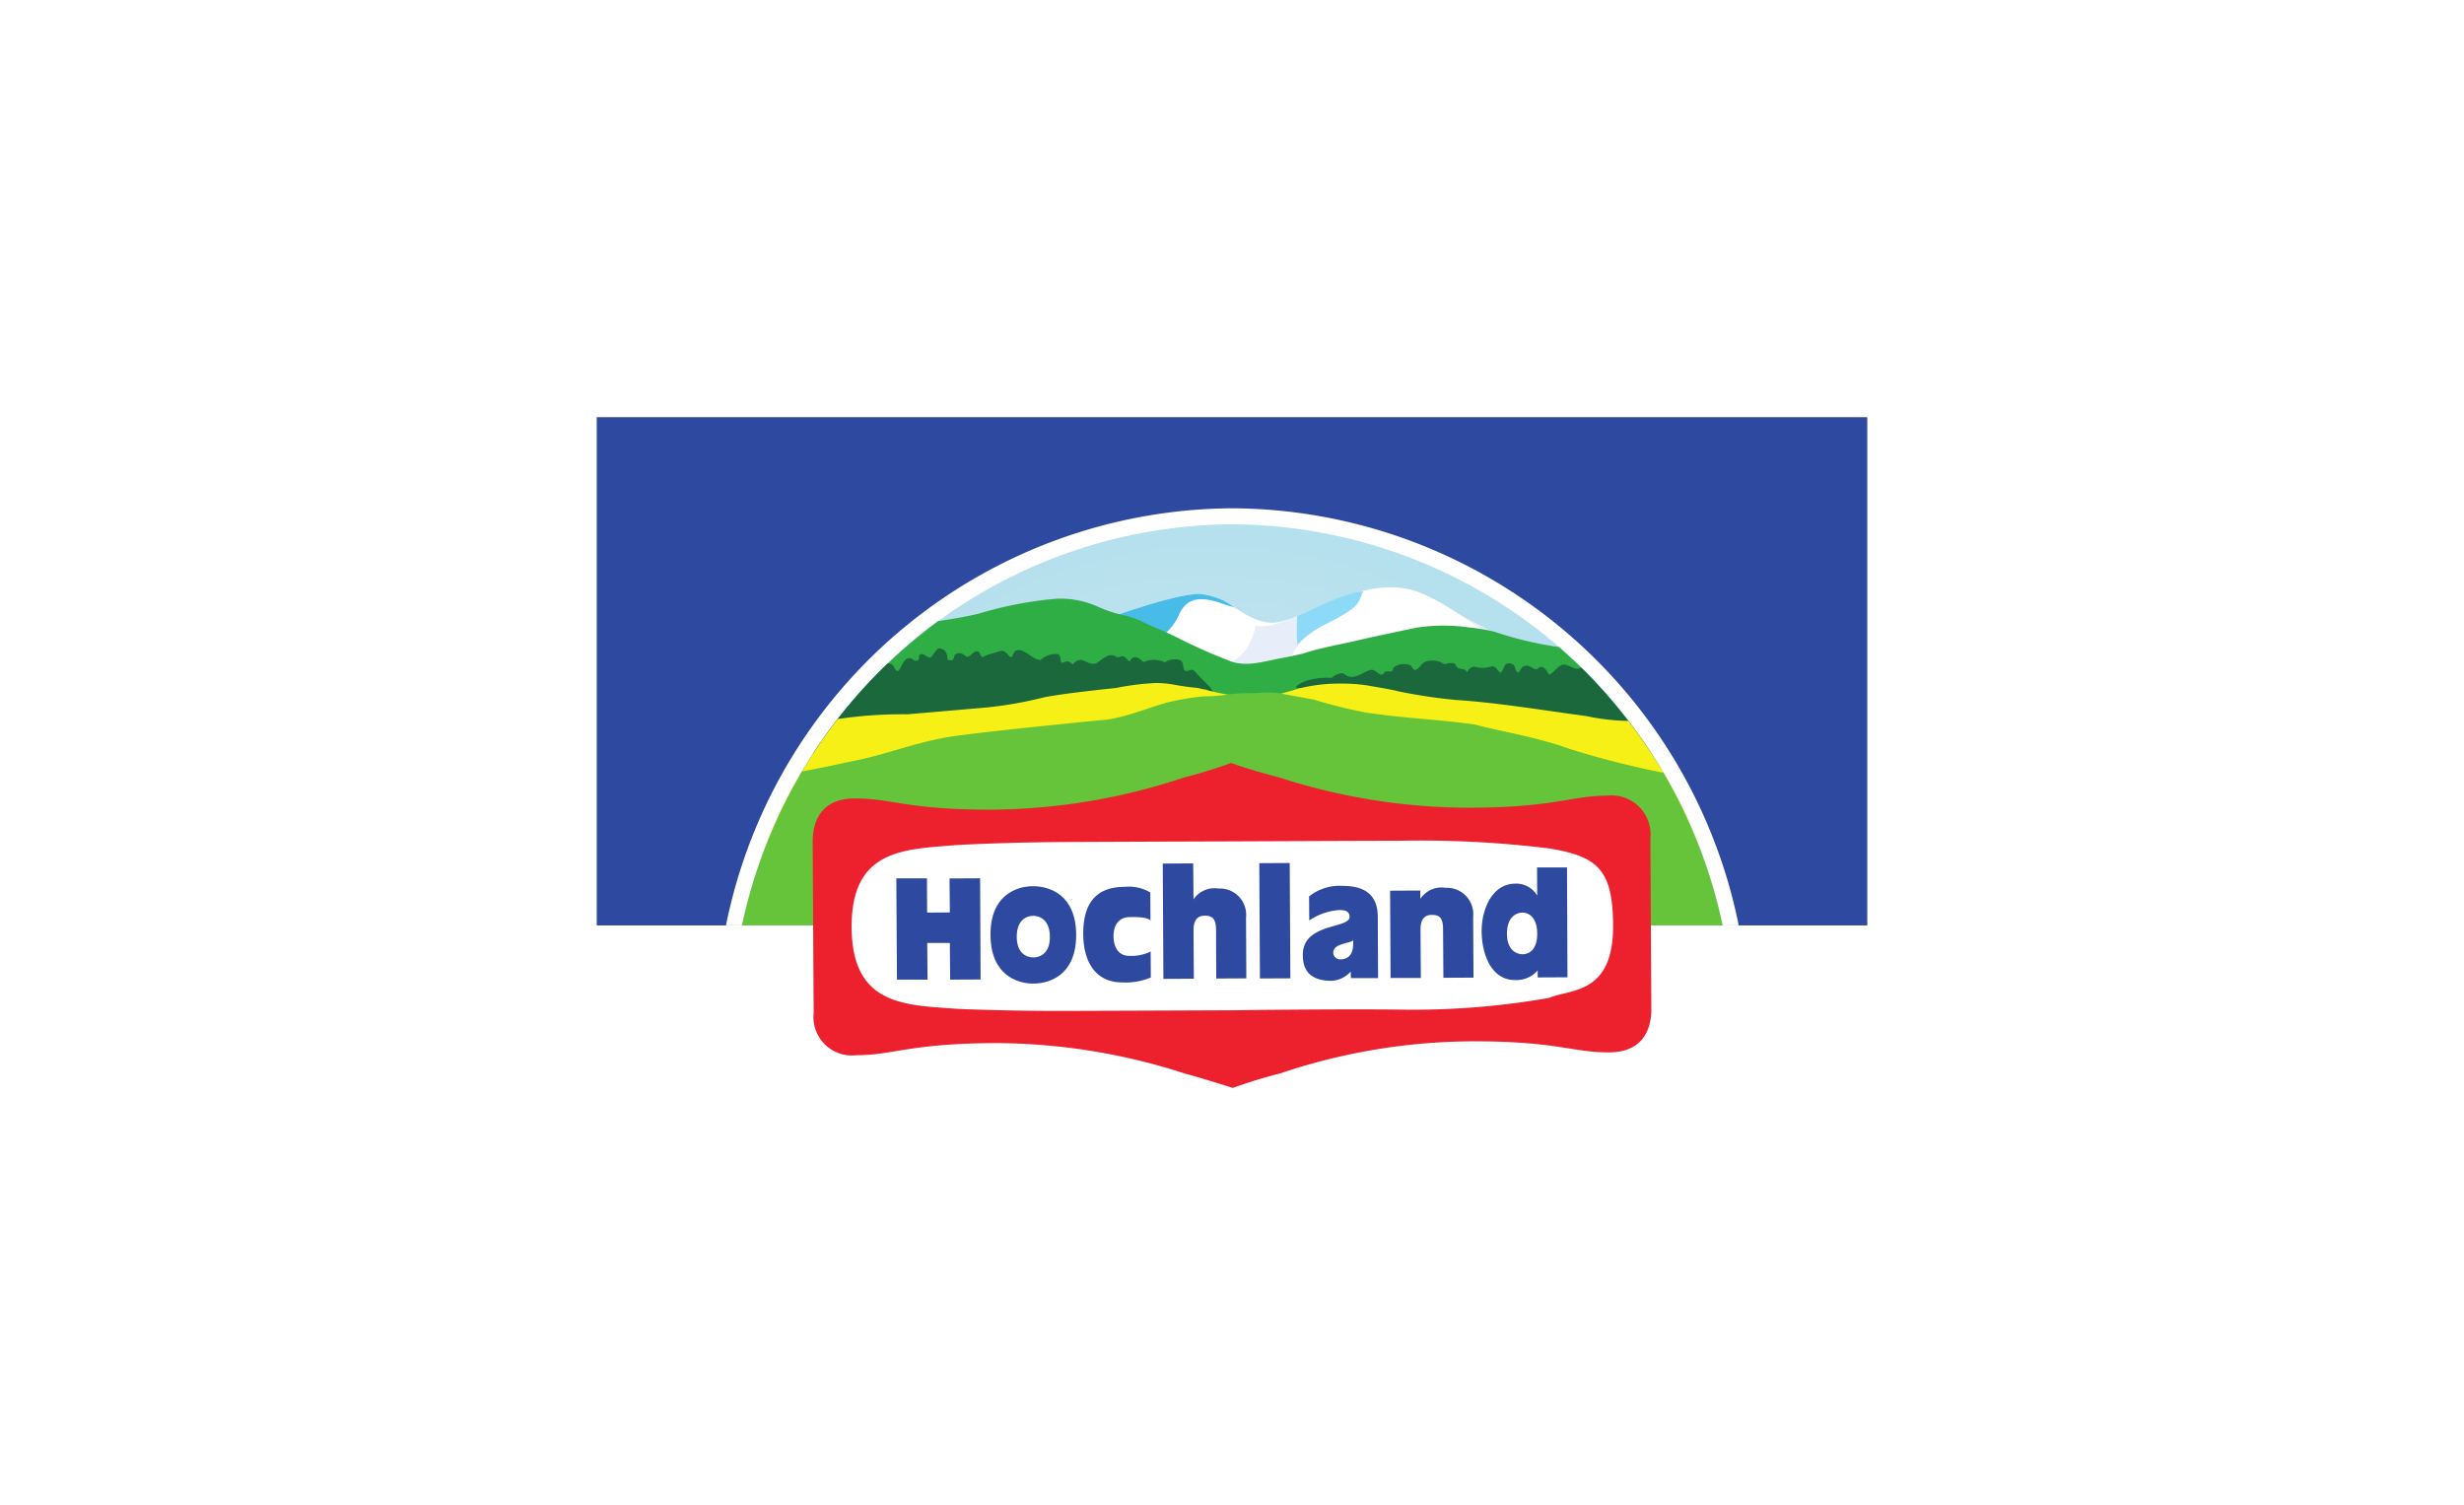
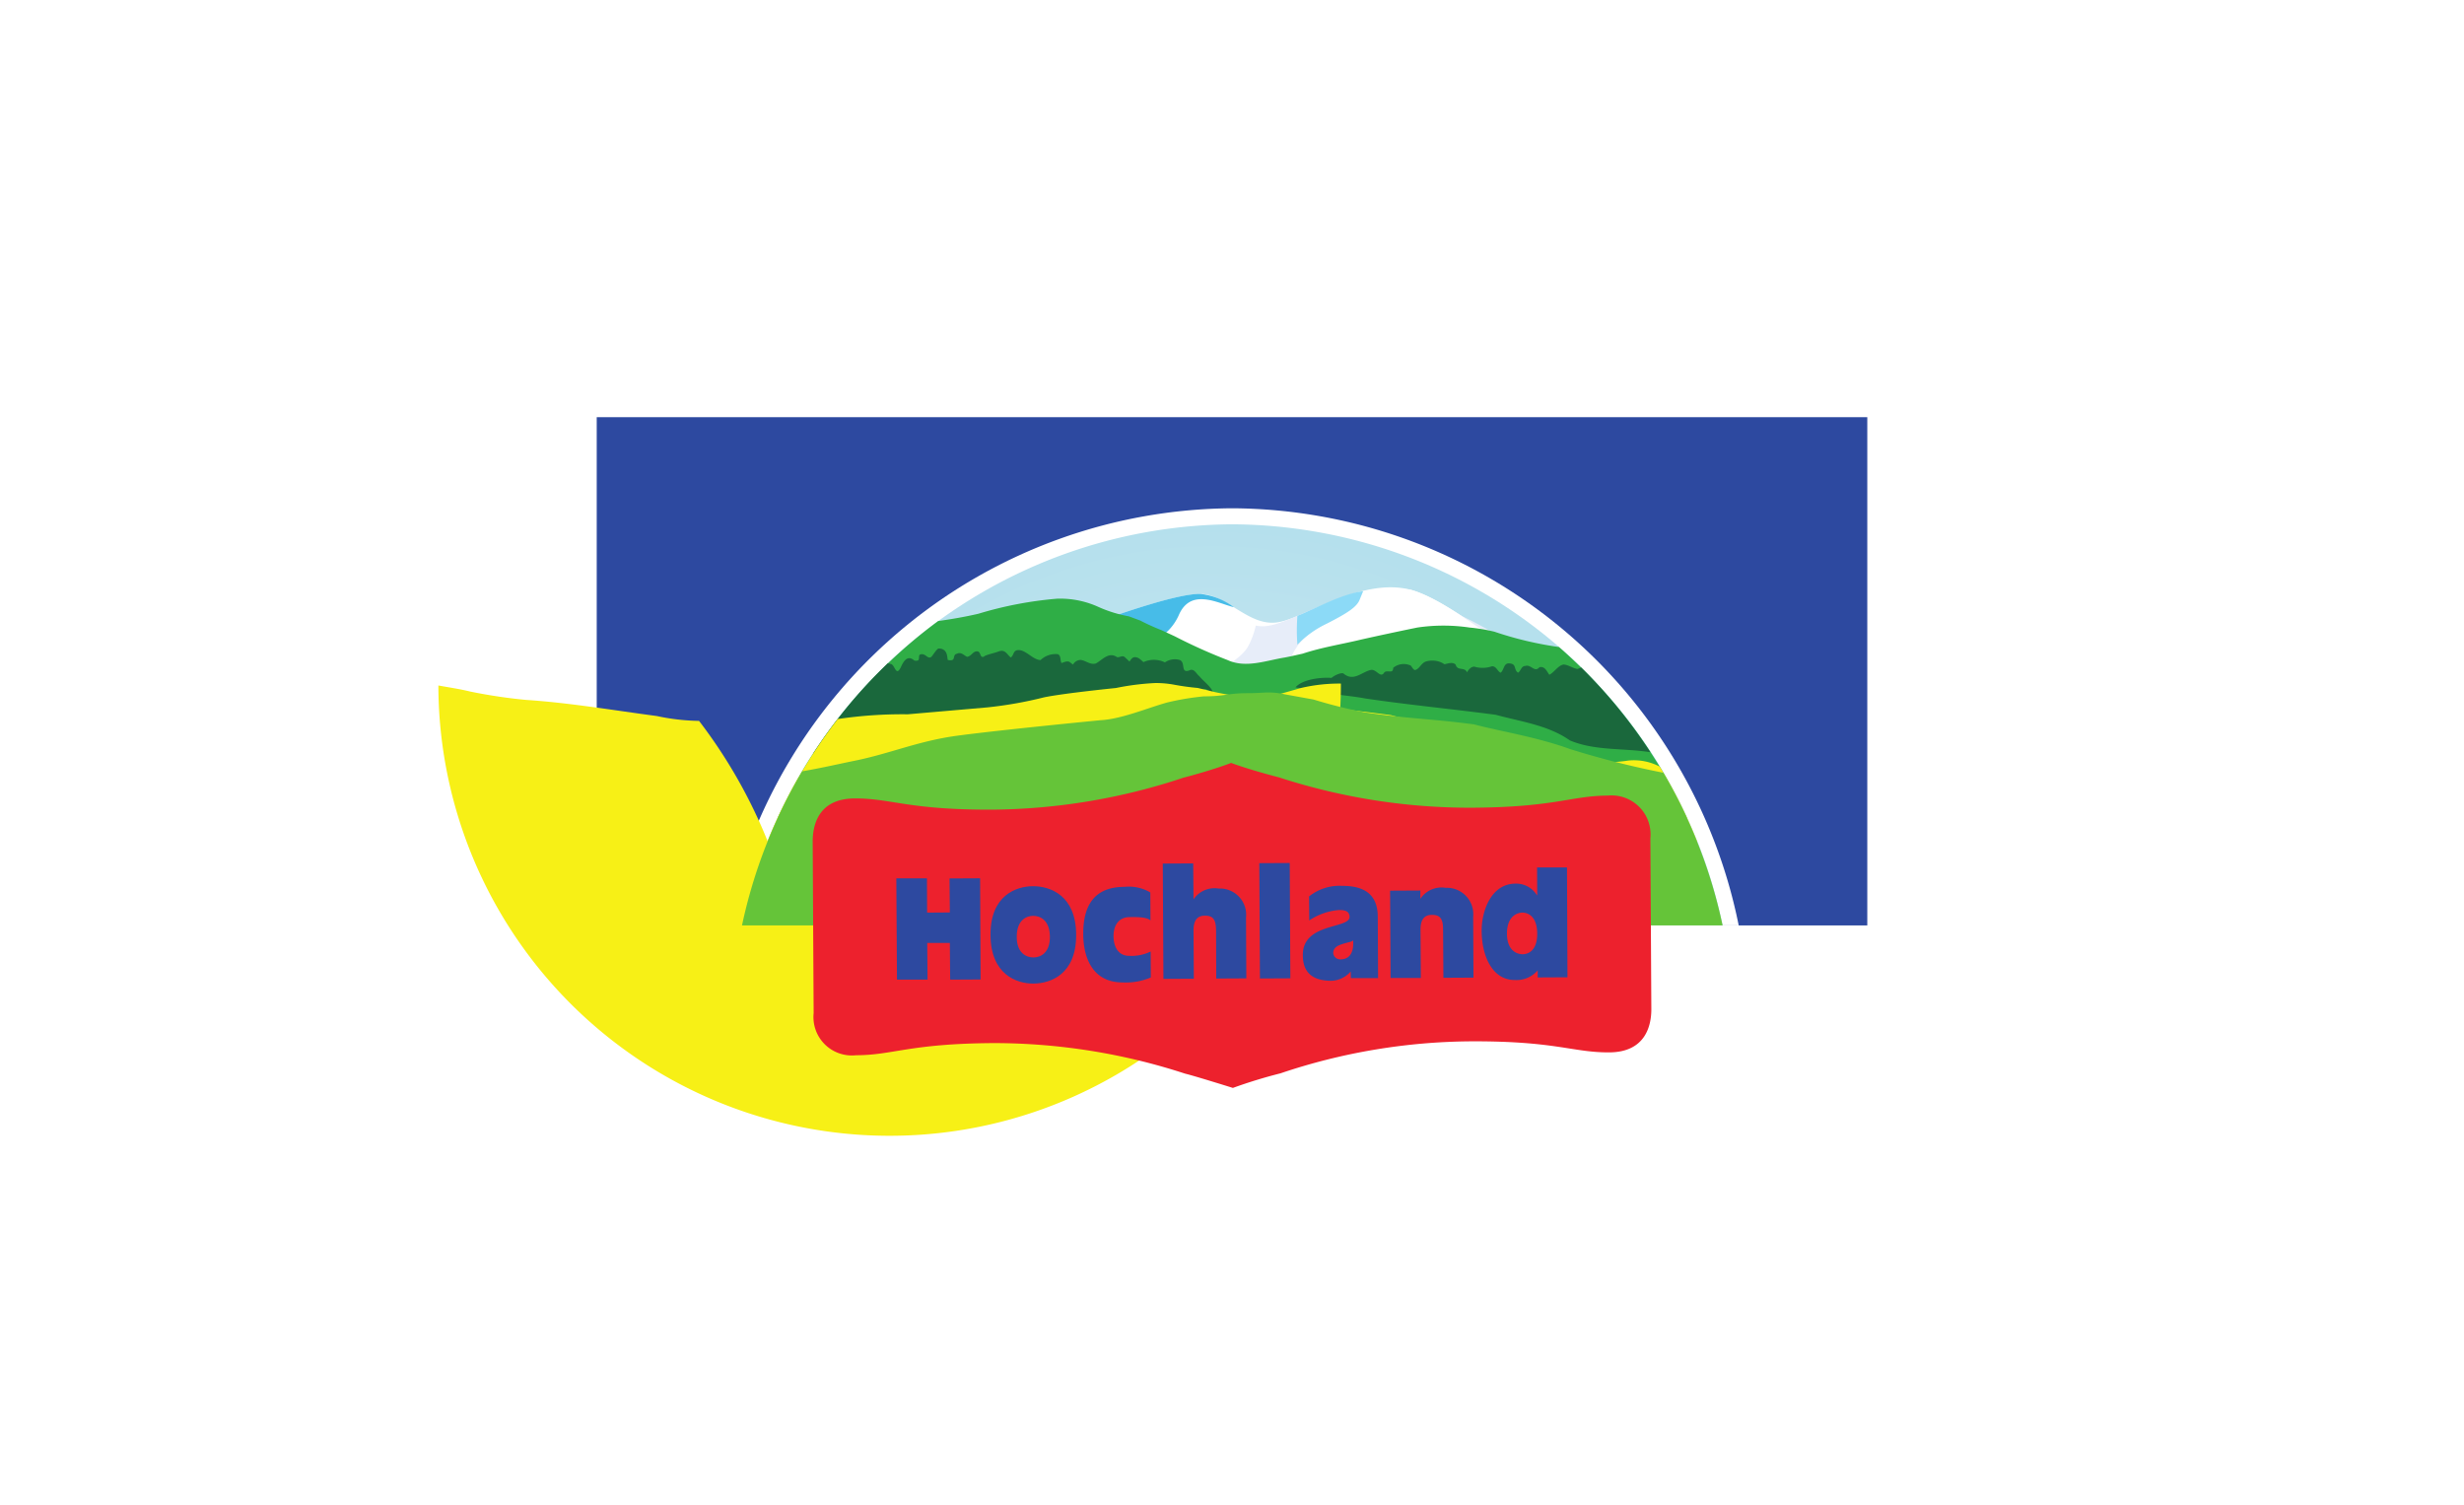
<svg xmlns="http://www.w3.org/2000/svg" width="203" height="124" viewBox="0 0 203 124">
  <rect x="0" y="0" width="203" height="124" fill="#333333" stroke="none" />
  <defs>
    <radialGradient id="a" cx="0.5" cy="1.269" r="1.251" gradientTransform="translate(0.276 -0.017) scale(0.409 1.015)" gradientUnits="objectBoundingBox">
      <stop offset="0" stop-color="#daecf2" />
      <stop offset="1" stop-color="#b5e0ed" />
    </radialGradient>
    <clipPath id="c">
      <rect width="203" height="124" />
    </clipPath>
  </defs>
  <g id="b" clip-path="url(#c)">
    <rect width="203" height="124" fill="#fff" />
    <rect width="203" height="124" fill="#fff" />
    <g transform="translate(31.445 16.712)">
      <path d="M17.717,17.658H122.394V59.531H17.717V17.658" transform="translate(0)" fill="#2d49a0" />
      <path d="M131.534,68.47A42.791,42.791,0,0,0,89.81,102.836h83.434A42.785,42.785,0,0,0,131.534,68.47Z" transform="translate(-61.444 -43.307)" fill="#fff" />
      <path d="M139.151,77.408a41.486,41.486,0,0,0-40.4,33.046h80.789A41.475,41.475,0,0,0,139.151,77.408Z" transform="translate(-69.062 -50.924)" fill="url(#a)" />
      <path d="M330.352,118.036c-2.282-1.451-6.106-4.6-8.77-5.3-3.983-1.042-8.441,2.216-10.867,2.664s-4.207-2.282-6.462-2.321c-1.807-.026-6.212,1.49-8.678,2.374l1.411.317a16.954,16.954,0,0,0,2.413,1.016l1.2.528a50.238,50.238,0,0,0,5.1,2.123c1.754.8,3.68.026,5.5-.264l.554-.106,1.2-.264c1.873-.62,3.785-.923,5.724-1.372,1.873-.435,3.495.158,5.394-.224,1.622-.2,4.1.448,5.645.752,0,0,.264.026.633.079" transform="translate(-236.815 -80.858)" fill="#fff" />
      <path d="M299.4,119.939a16.953,16.953,0,0,1-2.413-1.016l-1.411-.317c2.466-.884,6.871-2.4,8.678-2.374a5.652,5.652,0,0,1,2.77,1.095c-1.279-.3-3.508-1.609-4.51.593a4.292,4.292,0,0,1-2.506,2.361l-.607-.343" transform="translate(-236.815 -84.014)" fill="#47bce8" />
      <path d="M360.944,121.543c.963-.712,2.44-1.477,2.954-2.413a6.537,6.537,0,0,0,.633-1.715,2.914,2.914,0,0,0,1.121,0c2.427-.435,6.884-3.706,10.881-2.651a31.579,31.579,0,0,1,8.151,3.6c-.356-.04-.633-.066-.633-.066a16.629,16.629,0,0,0-5.051,0c-1.9.382-3.495.725-5.381,1.147-1.939.462-3.838.752-5.724,1.372l-1.187.277-.554.092c-1.728.29-3.548.989-5.223.382" transform="translate(-292.518 -82.585)" fill="#e7edf9" />
      <path d="M413.355,113.1c2.651.739,6.489,3.851,8.77,5.3-.369-.053-.633-.079-.633-.079-1.543-.3-4.023-.95-5.645-.752-1.9.382-3.521-.211-5.394.224-1.939.448-3.851.752-5.724,1.372l-1.2.264-.277.053a5.01,5.01,0,0,1,2.915-3.455c2.189-1.121,2.73-1.886,3.073-2.756a11.775,11.775,0,0,1,4.115-.171" transform="translate(-328.588 -81.228)" fill="#fff" />
      <path d="M413.677,114.717c-1.807.224-4.062,1.5-5.42,2.031a15.8,15.8,0,0,0,0,2.374,8.424,8.424,0,0,1,2.44-1.741c1.622-.831,2.466-1.345,2.7-1.991l.277-.673" transform="translate(-332.814 -82.723)" fill="#8cdaf7" />
      <path d="M141.741,118.9a31.229,31.229,0,0,0-6.5,1.242c-1.11.257-2.206.446-3.31.6a41.951,41.951,0,0,0-13.211,16.207h74.89a42,42,0,0,0-10.534-14.065,29.132,29.132,0,0,1-5.313-1.26,14.022,14.022,0,0,0-2.059-.346,14.665,14.665,0,0,0-4.3,0c-1.609.33-2.983.623-4.579.979-1.649.4-3.269.645-4.865,1.172l-1.016.226-.462.092c-1.556.251-3.19.894-4.681.222A44.518,44.518,0,0,1,151.42,122l-1.08-.5a18.258,18.258,0,0,1-1.768-.8l-.937-.346a10.69,10.69,0,0,1-2.506-.775A7.607,7.607,0,0,0,141.741,118.9Z" transform="translate(-86.081 -86.289)" fill="#2fae46" />
      <path d="M148.695,146.689c-.145,0-.477.564-.6.683-.317.251-.475-.356-.937-.185-.158.079.015.49-.235.5-.29.04-.253-.068-.411-.134-.475-.264-.761.3-.932.674-.422.857-.489-.263-.845-.263a.8.8,0,0,0-.235-.051,41.986,41.986,0,0,0-6.162,7.455c2.031-.358,4.107-.606,6.079-1.089a40.263,40.263,0,0,1,10.381-2.04l6.555-.646c3.152-.409,6.212-1,9.338-1.569l.6.342c0-.422-.845-1.029-1.122-1.4-.237-.158-.423-.7-.845-.462-.725.237-.261-.675-.775-.872a1.437,1.437,0,0,0-1.214.2,2.072,2.072,0,0,0-1.768-.023c-.224-.185-.369-.371-.632-.4-.264-.053-.4.184-.517.355l-.379-.355c-.211-.2-.449.052-.66-.014-.673-.462-1.2.236-1.731.526-.475.132-.8-.225-1.237-.291a.728.728,0,0,0-.646.383l-.277-.208c-.2-.132-.476.026-.674.078-.132-.237-.014-.58-.291-.725a1.784,1.784,0,0,0-1.436.485c-.659-.026-1.265-.923-1.911-.817-.356.053-.294.464-.545.6-.356-.29-.446-.713-1.052-.475-.29.119-1.054.262-1.172.42-.3.079-.227-.262-.425-.42-.422-.158-.568.381-.937.42-.185-.04-.489-.447-.845-.249-.435.079,0,.671-.739.512C149.365,147.6,149.539,146.689,148.695,146.689Z" transform="translate(-102.807 -109.972)" fill="#1a683c" />
      <path d="M418.875,153.43a1.925,1.925,0,0,0-.6.069c-.409.132-.513.592-.9.711-.171-.026-.255-.264-.36-.369a1.357,1.357,0,0,0-1.449.185c0,.528-.461.145-.725.369-.33.567-.671-.343-1.159-.185-.739.185-1.4.976-2.216.277-.237-.092-.807.2-.979.369-.87-.066-2.4.107-2.968.78l.369.051c1.332.435,3.943.582,5.355.859,3.561.528,7.191.873,10.778,1.348,2.057.567,4.3.843,6.1,2.109,2.039.867,4.4.624,6.633.974A41.971,41.971,0,0,0,431.052,154l-.3.12c-.4-.066-.727-.33-1.136-.369-.462.066-.777.647-1.186.845-.2-.264-.369-.737-.817-.619-.4.475-.688-.264-1.163-.106-.343,0-.367.435-.6.554-.382-.264-.082-.713-.7-.766-.488-.053-.435.529-.725.766-.264-.092-.355-.553-.725-.526a2.367,2.367,0,0,1-1.449.028c-.277,0-.477.247-.609.471-.158-.475-.8-.079-.932-.646-.277-.237-.607-.076-.923-.023A1.7,1.7,0,0,0,418.875,153.43Z" transform="translate(-332.232 -115.716)" fill="#1a683c" />
      <path d="M144.976,165.937a21.176,21.176,0,0,0-3.254.411s-4.22.423-5.908.766a33.193,33.193,0,0,1-4.685.831l-6.555.568a36.172,36.172,0,0,0-5.77.392,42.006,42.006,0,0,0-5.775,10.081H189.6a41.986,41.986,0,0,0-3.074-6.162h0a4.577,4.577,0,0,0-2.594-.5,13.055,13.055,0,0,1-5.978-.489c-2.466-.593-5.156-.173-7.464-1.149-1.807-1.253-4.049-1.542-6.093-2.1-3.587-.488-7.226-.816-10.774-1.343a30.046,30.046,0,0,1-3.72-.554l-1.436-.346a20.184,20.184,0,0,1-2.045-.286A8.412,8.412,0,0,0,144.976,165.937Z" transform="translate(-81.233 -126.377)" fill="#f7f016" />
-       <path d="M160.286,166.251a13.843,13.843,0,0,0-3.254.355l-3.06.868c-3.126.567-3.587.316-6.739.725l-6.555.646a39.489,39.489,0,0,0-10.363,2.059c-2.545.607-5.238.833-7.8,1.426-1.86.422-3.589,1.134-5.475,1.477a11.483,11.483,0,0,0-1.426.162,41.97,41.97,0,0,0-2.557,5.271h76.561a42.023,42.023,0,0,0-5.65-9.915,17.6,17.6,0,0,1-3.476-.4c-3.587-.475-7.186-1.092-10.774-1.329a42.944,42.944,0,0,1-4.6-.688c-.857-.211-1.743-.34-2.626-.5A13.928,13.928,0,0,0,160.286,166.251Z" transform="translate(-81.26 -126.645)" fill="#f7f016" />
+       <path d="M160.286,166.251a13.843,13.843,0,0,0-3.254.355l-3.06.868c-3.126.567-3.587.316-6.739.725l-6.555.646a39.489,39.489,0,0,0-10.363,2.059c-2.545.607-5.238.833-7.8,1.426-1.86.422-3.589,1.134-5.475,1.477a11.483,11.483,0,0,0-1.426.162,41.97,41.97,0,0,0-2.557,5.271a42.023,42.023,0,0,0-5.65-9.915,17.6,17.6,0,0,1-3.476-.4c-3.587-.475-7.186-1.092-10.774-1.329a42.944,42.944,0,0,1-4.6-.688c-.857-.211-1.743-.34-2.626-.5A13.928,13.928,0,0,0,160.286,166.251Z" transform="translate(-81.26 -126.645)" fill="#f7f016" />
      <path d="M141.985,171.209c-.422.01-.844.055-1.477.055-1.86,0-1.887.263-3.707.263a21.824,21.824,0,0,0-3.047.512c-1.688.475-3.747,1.362-5.475,1.454,0,0-8.256.8-11.817,1.279-3.2.435-5.5,1.465-8.424,2.059-1.156.231-2.691.593-4.33.872A42,42,0,0,0,98.747,190.4h80.789a42.021,42.021,0,0,0-4.884-12.579,72.613,72.613,0,0,1-7.69-1.953c-2.743-1-5.841-1.477-7.9-2.031-3.587-.475-5.422-.46-8.983-.988a40.513,40.513,0,0,1-4.233-1.057l-2.386-.434A6.063,6.063,0,0,0,141.985,171.209Z" transform="translate(-69.062 -130.869)" fill="#65c439" />
      <path d="M168.854,236.114a50.83,50.83,0,0,0-15.76-2.519c-6.99.04-8.309,1-11.355,1a3.163,3.163,0,0,1-3.495-3.469l-.079-14.138c0-1.319.448-3.535,3.455-3.548,3.046-.013,4.378.95,11.368.923a50.987,50.987,0,0,0,15.734-2.638c.738-.185,2.651-.725,3.917-1.213,1.266.475,3.192,1,3.93,1.187a50.937,50.937,0,0,0,15.76,2.506c6.99-.026,8.309-.989,11.342-1a3.211,3.211,0,0,1,3.508,3.521l.04,7.056v-.026l.04,7.056c0,1.319-.462,3.535-3.469,3.548-3.033.013-4.365-.936-11.355-.91a50.013,50.013,0,0,0-15.734,2.638,40.86,40.86,0,0,0-3.917,1.2s-3.192-1-3.93-1.174" transform="translate(-102.656 -164.37)" fill="#ed212d" />
-       <path d="M191.288,267.87s-8.823.04-13.848.053-8.876-.171-8.876-.171c-4.273-.316-8.665-.237-8.7-6.713s4.365-6.423,8.625-6.779c0,0,3.851-.224,8.876-.251s13.848-.053,13.848-.053,8.823-.04,13.848-.053a86.933,86.933,0,0,1,12.265.633c4.022.659,5.223,1.767,5.275,6.251.053,5.8-3.455,5.3-5.288,6.067a64.9,64.9,0,0,1-12.173.963c-5.025-.066-13.848.053-13.848.053" transform="translate(-121.147 -201.349)" fill="#fff" />
      <path d="M184.859,274.889h2.519l.013,2.822,1.872-.013-.026-2.8,2.519-.013.04,8.335-2.506.013-.027-3.02H187.4l.026,3.02h-2.519l-.053-8.348" transform="translate(-142.454 -219.236)" fill="#2d49a0" />
      <path d="M294.6,282.391c-.33-.33-1.437-.277-1.728-.277-.725,0-1.319.488-1.319,1.583.013.884.4,1.622,1.319,1.609a3.56,3.56,0,0,0,1.741-.356l.013,2.137a5.26,5.26,0,0,1-2.308.409c-2.414.013-3.244-1.926-3.258-3.957-.013-2.295.831-3.917,3.415-3.917a3.468,3.468,0,0,1,2.11.462l.013,2.308" transform="translate(-231.26 -223.269)" fill="#2d49a0" />
      <path d="M387.27,266.331l2.506-.013.053,9.5-2.506.013-.053-9.5" transform="translate(-314.966 -211.93)" fill="#2d49a0" />
      <path d="M240.893,285.133c.541,0,1.372-.33,1.358-1.714s-.831-1.715-1.372-1.715-1.359.33-1.359,1.728S240.366,285.133,240.893,285.133Zm-3.534-1.846c-.027-3.258,2.11-4.023,3.508-4.023s3.535.739,3.548,4-2.11,4.009-3.508,4.022-3.535-.752-3.548-4" transform="translate(-187.199 -222.964)" fill="#2d49a0" />
      <path d="M414.655,285.139c.752,0,1.121-.554,1.042-1.6,0,.145-.422.185-.9.343-.224.079-.738.224-.738.739A.571.571,0,0,0,414.655,285.139Zm.844,1a2.217,2.217,0,0,1-1.583.765c-1.464,0-2.361-.594-2.361-2.11-.027-2.7,3.878-2.15,3.851-3.165-.013-.5-.448-.554-.87-.554a5.1,5.1,0,0,0-2.453.857l-.013-1.978a4,4,0,0,1,2.717-.87c1.292,0,2.928.317,2.941,2.519l.026,5.078h-2.242l-.013-.541" transform="translate(-335.664 -222.812)" fill="#2d49a0" />
      <path d="M514.664,275.966c.488,0,1.213-.33,1.2-1.715s-.738-1.715-1.213-1.715-1.279.33-1.279,1.728S514.189,275.966,514.664,275.966Zm1.24,1.332a2.3,2.3,0,0,1-1.873.791c-1.925.013-2.743-2.084-2.743-4.049-.013-1.543.725-3.877,2.783-3.891a2,2,0,0,1,1.767.95h.027l-.013-2.282h2.466l.039,9.047-2.453.013v-.58" transform="translate(-420.664 -214.061)" fill="#2d49a0" />
      <path d="M460.216,280.394l2.493-.013v.686h0a2.089,2.089,0,0,1,2.083-.91,2.176,2.176,0,0,1,2.269,2.387l.026,5.012-2.479.013-.026-3.97c0-.9-.238-1.213-.923-1.213-.58,0-.936.33-.936,1.213l.027,3.983h-2.493l-.04-7.188" transform="translate(-377.137 -223.724)" fill="#2d49a0" />
      <path d="M337.836,276.069l-.013-3.957c-.013-.91-.238-1.227-.923-1.227-.58,0-.936.33-.936,1.213l.027,3.983-2.506.013-.053-9.5,2.506-.013.026,2.981h-.013a2.09,2.09,0,0,1,2.084-.91,2.16,2.16,0,0,1,2.255,2.387l.026,5.012-2.479.013" transform="translate(-269.08 -212.159)" fill="#2d49a0" />
    </g>
  </g>
</svg>